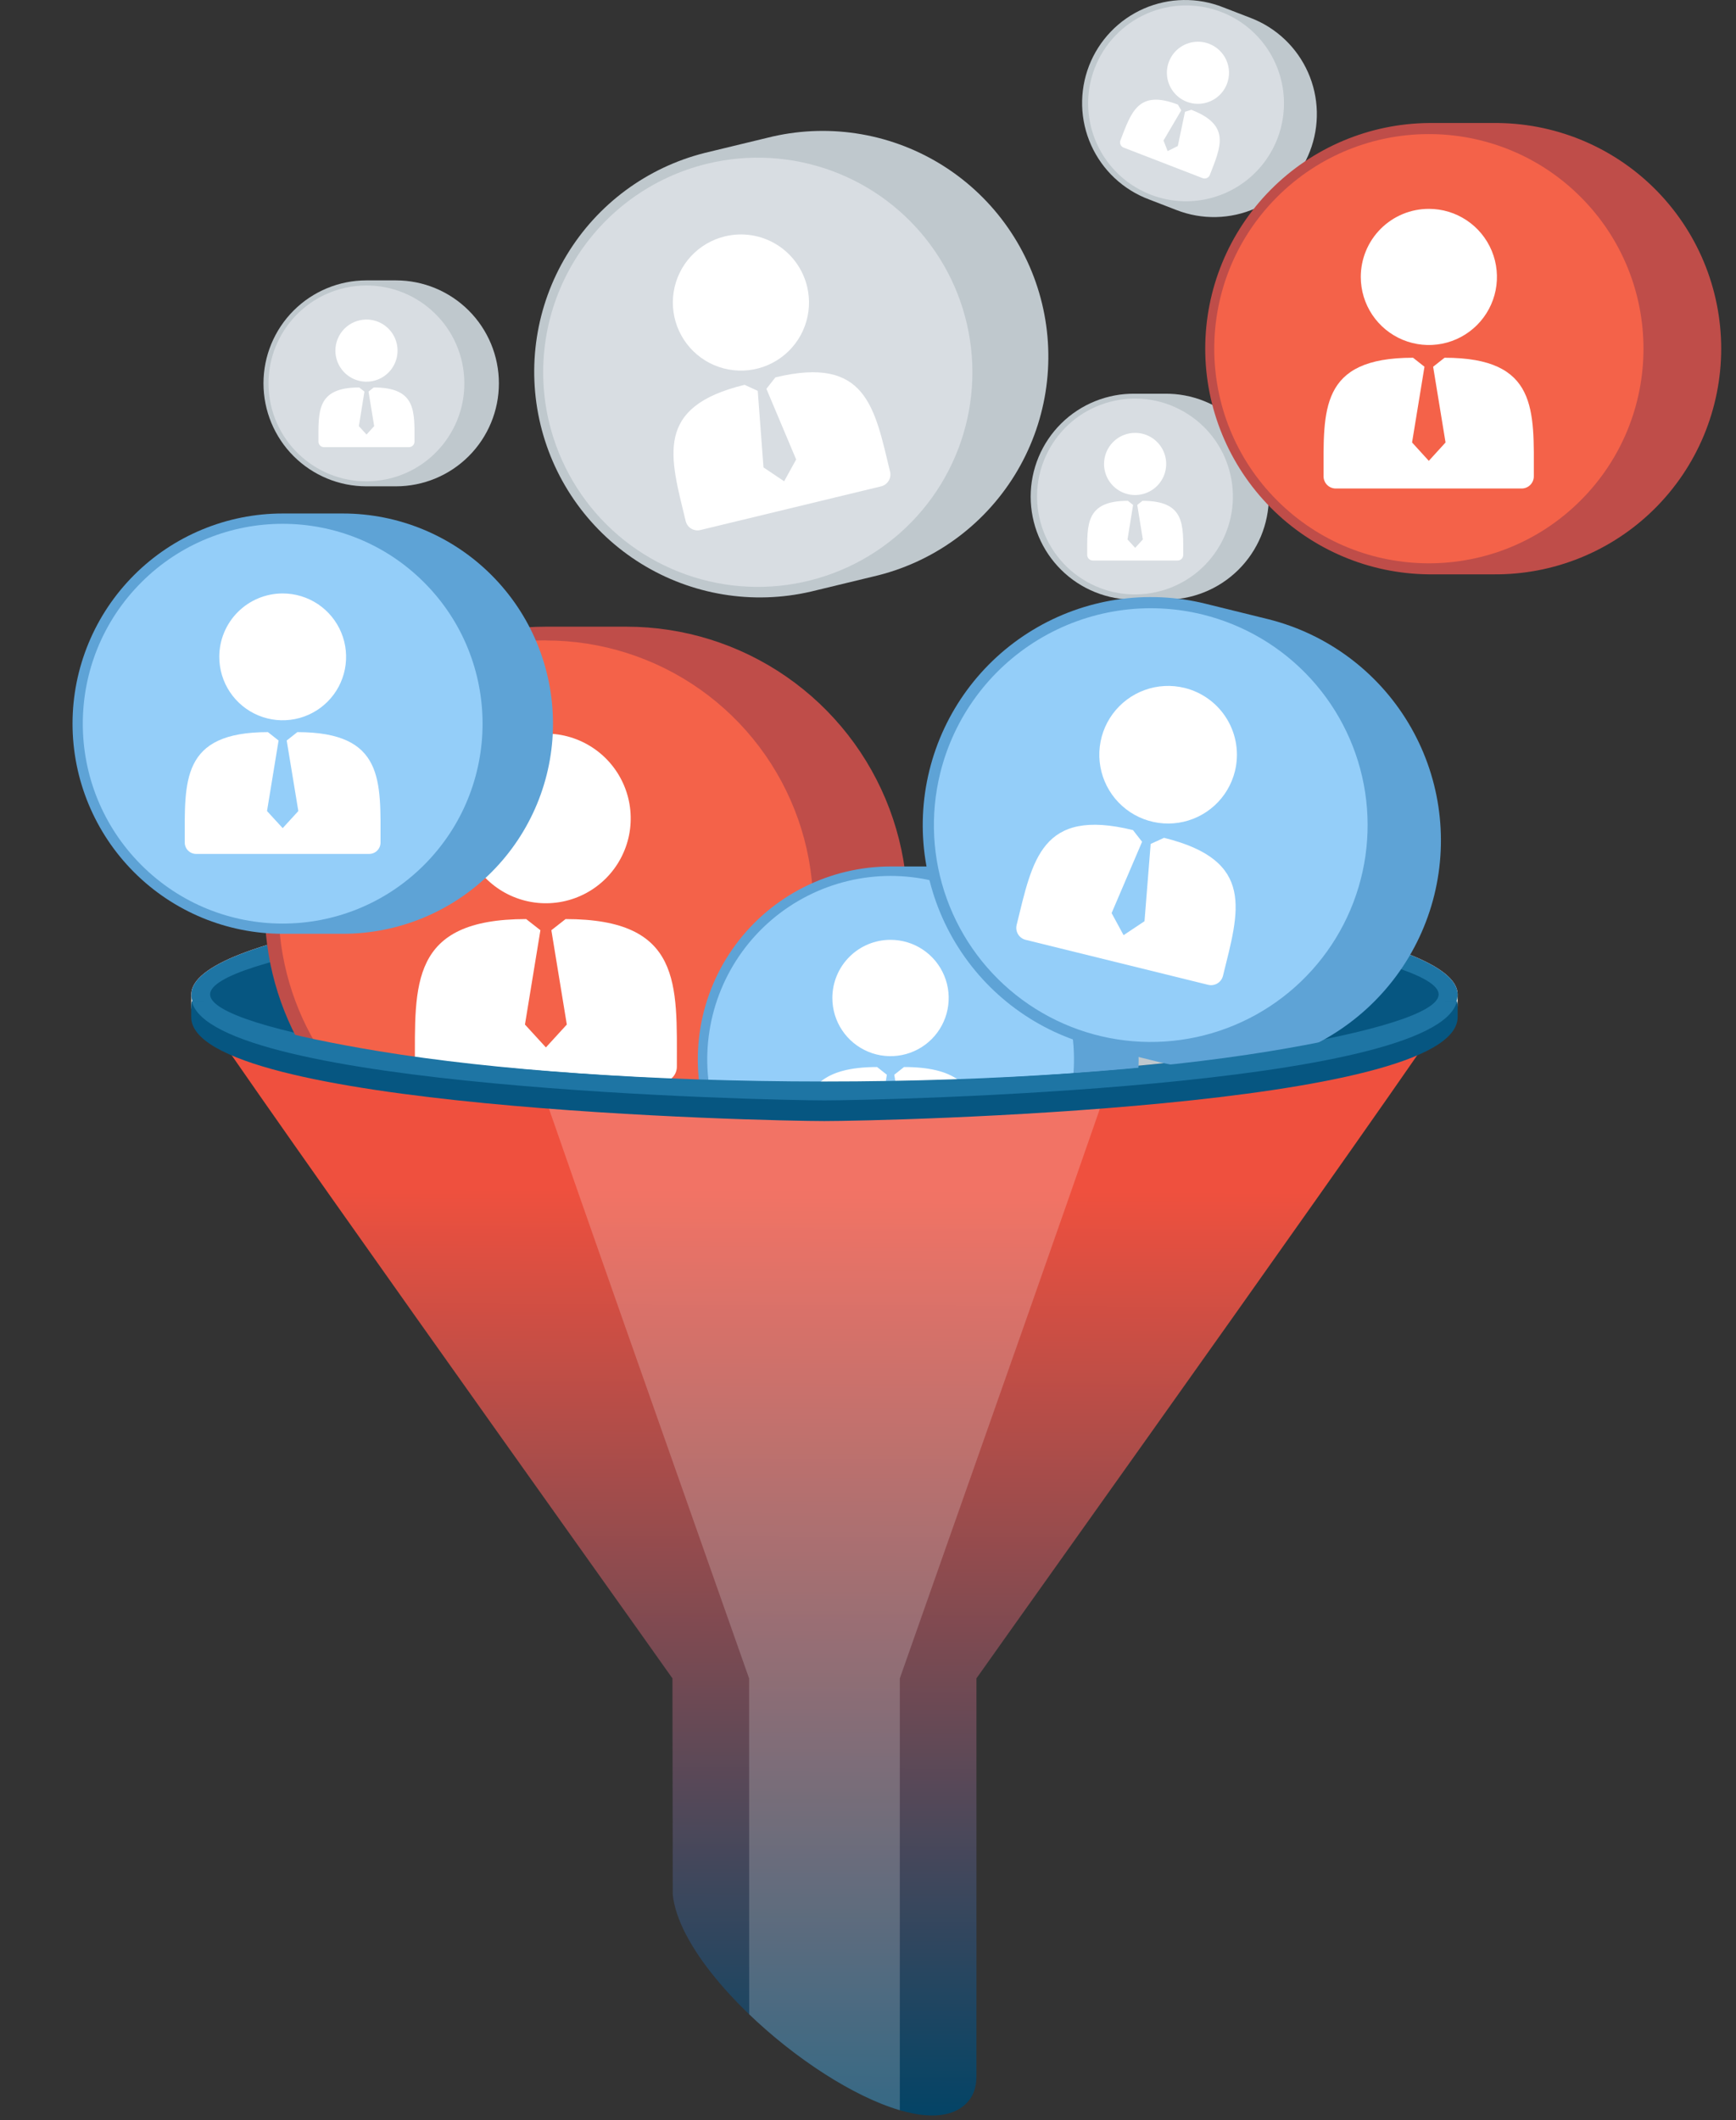
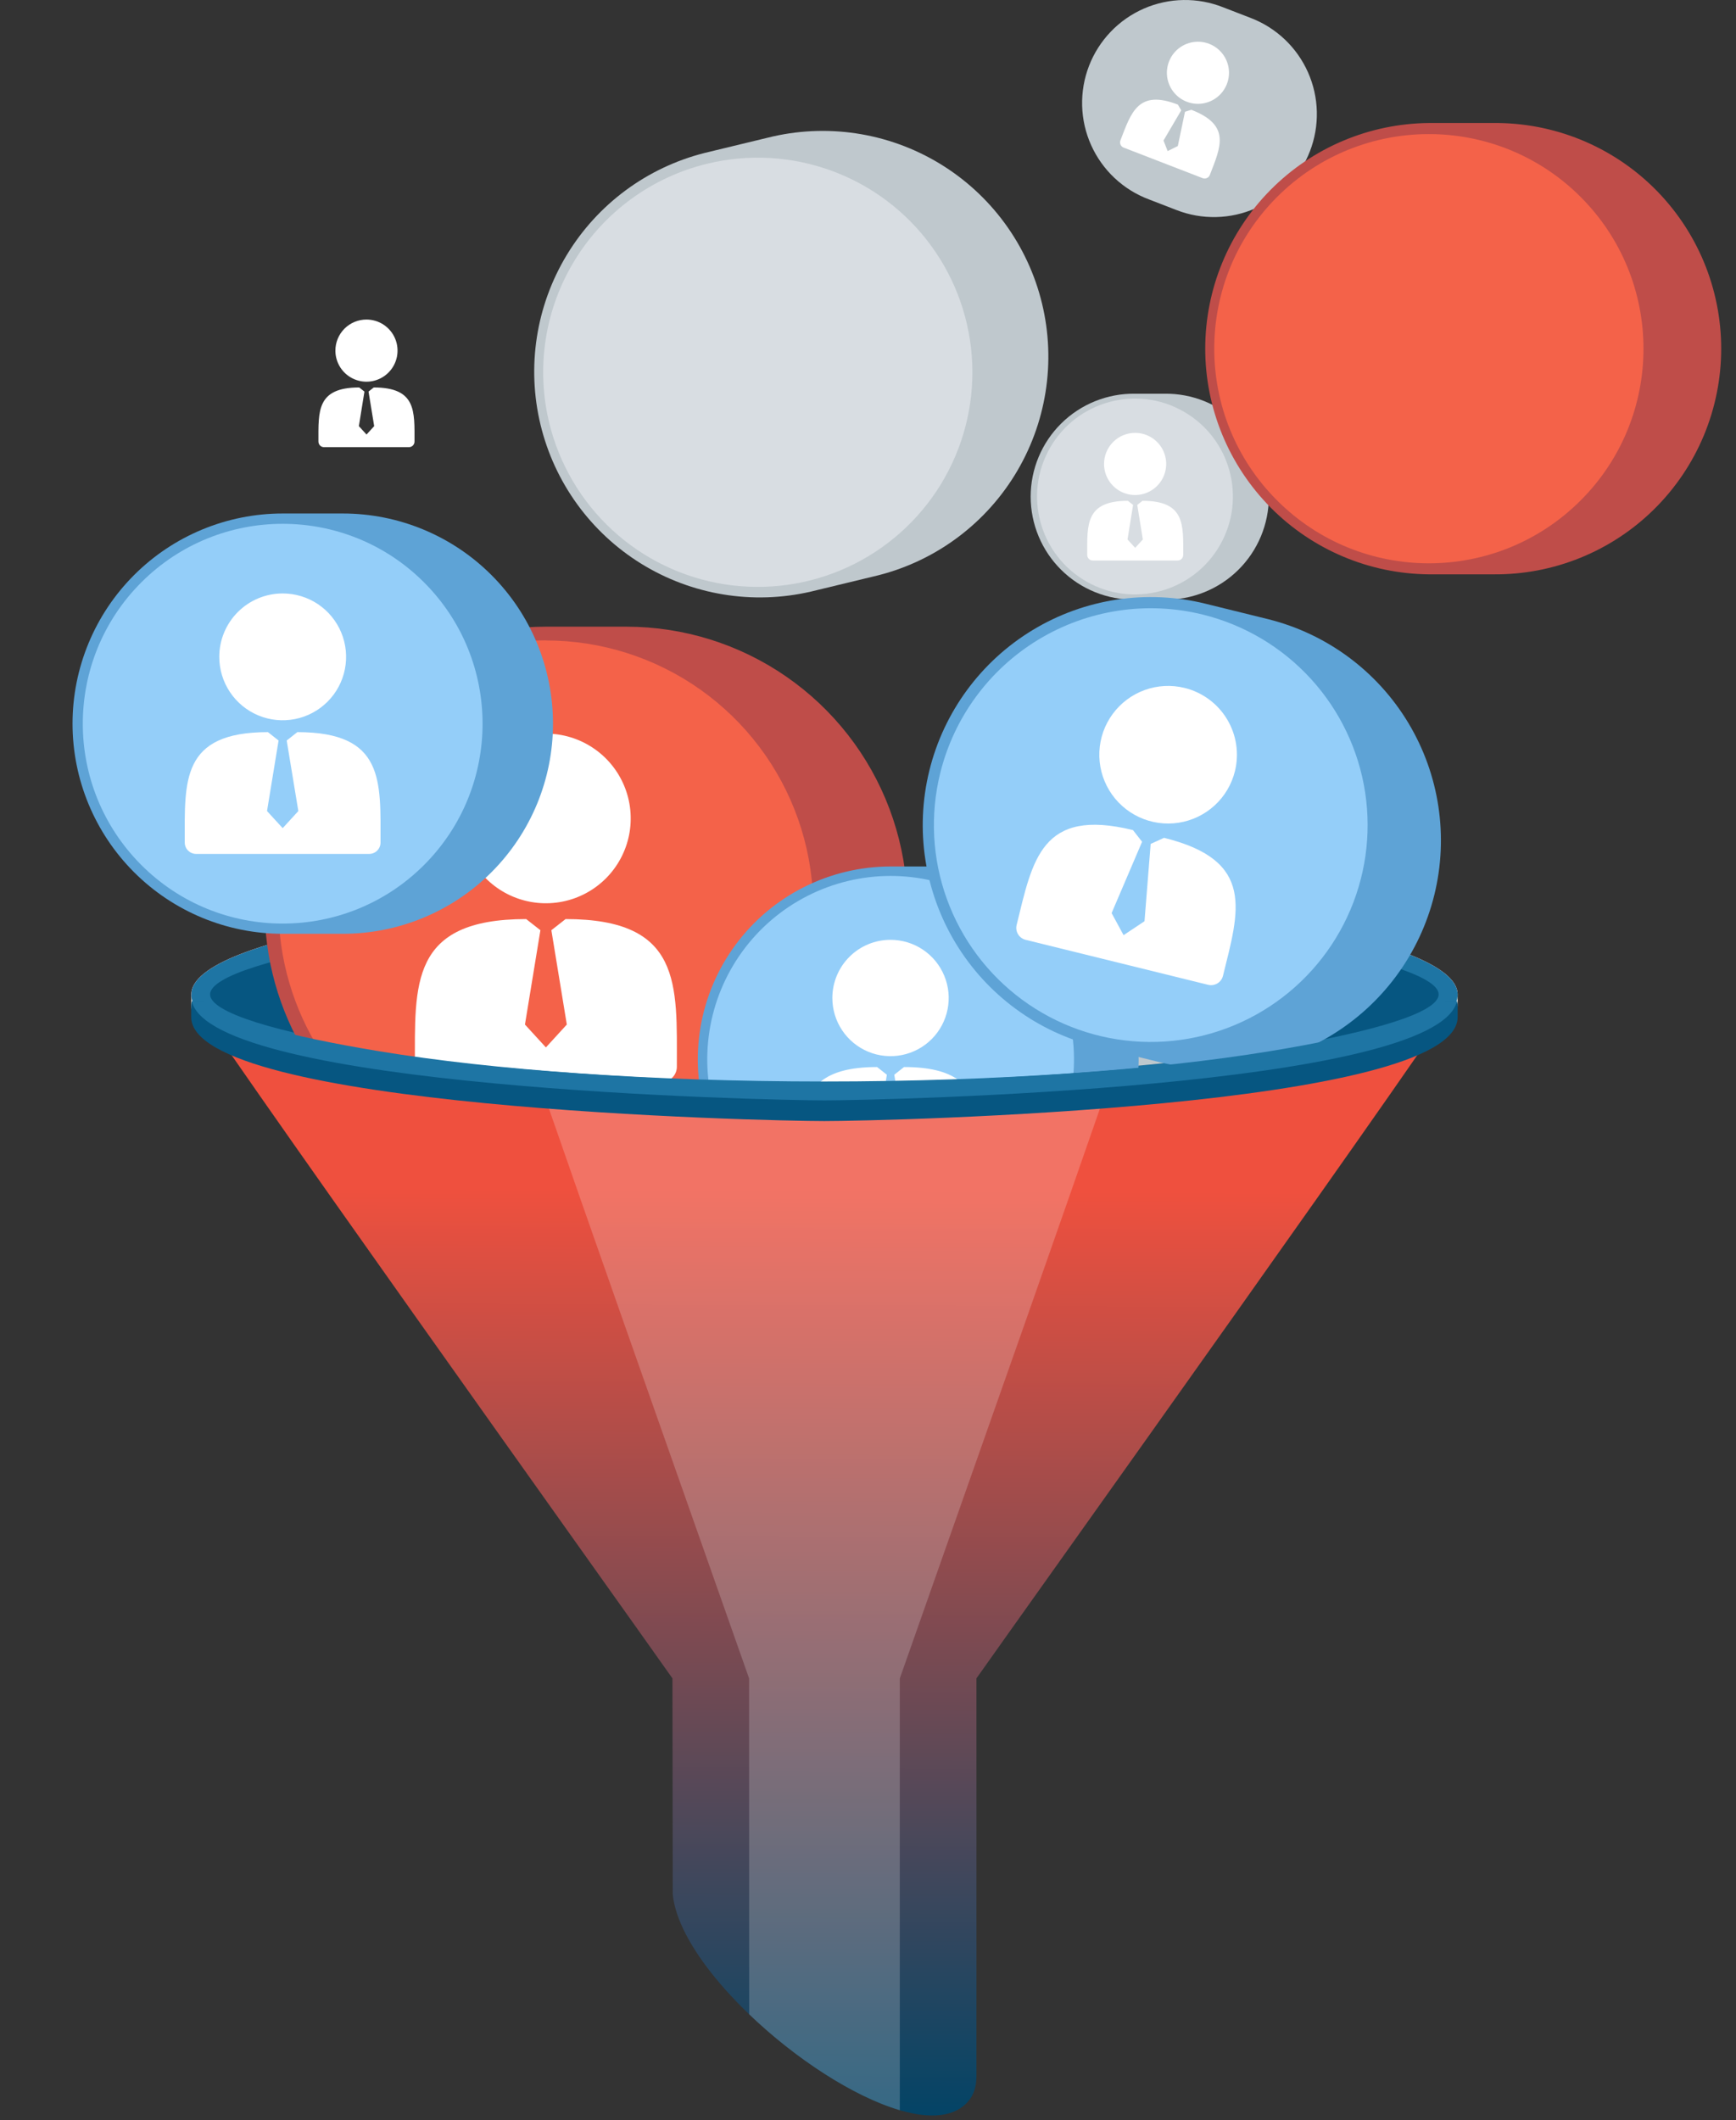
<svg xmlns="http://www.w3.org/2000/svg" width="217" height="265" viewBox="0 0 217 265" fill="none">
  <rect x="0" y="0" width="217" height="265" fill="#333333" stroke="none" />
  <path fill-rule="evenodd" clip-rule="evenodd" d="M84.056 209.798L84.094 236.79C85.305 249.275 114.291 270.906 121.102 262.579C121.737 261.803 122.032 260.803 122.055 259.641V209.798C127.697 201.778 182.202 125.456 182.202 124.301C182.202 117.12 146.767 111.299 103.054 111.299C59.34 111.299 23.908 117.111 23.908 124.301C23.91 125.456 78.414 201.778 84.056 209.798Z" fill="url(#paint0_linear_201_7732)" />
  <g style="mix-blend-mode:overlay" opacity="0.2">
    <path fill-rule="evenodd" clip-rule="evenodd" d="M93.648 251.791C99.383 257.3 106.666 262.077 112.478 263.777V209.798C115.267 201.778 142.301 125.456 142.301 124.301C142.301 117.12 124.731 111.299 103.056 111.299C81.38 111.299 63.81 117.111 63.81 124.301C63.81 125.463 90.837 201.778 93.636 209.798L93.648 251.791Z" fill="white" />
  </g>
  <path fill-rule="evenodd" clip-rule="evenodd" d="M182.204 125.675V124.301C182.204 117.12 146.769 111.299 103.056 111.299C59.342 111.299 23.91 117.111 23.91 124.301V125.675C23.91 137.066 95.575 138.674 103.056 138.674C110.536 138.674 182.204 137.052 182.204 125.675Z" fill="#EBEFF0" />
  <path fill-rule="evenodd" clip-rule="evenodd" d="M182.204 124.301C182.204 117.12 146.769 111.299 103.056 111.299C59.342 111.299 23.91 117.111 23.91 124.301C23.91 135.692 95.575 137.3 103.056 137.3C110.536 137.3 182.204 135.68 182.204 124.301Z" fill="#1E75A4" />
  <path fill-rule="evenodd" clip-rule="evenodd" d="M158.643 117.434C144.463 115.109 124.81 113.663 103.056 113.663C81.302 113.663 61.653 115.102 47.461 117.434C34.364 119.584 26.262 122.044 26.262 124.301C26.262 126.558 34.373 129.015 47.461 131.168C61.642 133.493 81.294 134.939 103.047 134.939C124.798 134.939 144.451 133.497 158.634 131.168C171.731 129.015 179.831 126.556 179.831 124.301C179.831 122.046 171.741 119.584 158.643 117.434Z" fill="#065681" />
  <path fill-rule="evenodd" clip-rule="evenodd" d="M47.721 131.207C61.886 133.514 81.429 134.927 103.049 134.927C124.668 134.927 144.221 133.502 158.376 131.207C155.087 129.92 151.717 128.848 148.289 127.997C136.742 125.01 120.749 123.162 103.039 123.162C85.33 123.162 69.332 125.021 57.792 127.997C54.369 128.848 51.005 129.921 47.721 131.207Z" fill="#BFC8CD" />
  <path fill-rule="evenodd" clip-rule="evenodd" d="M95.945 17.217C99.559 16.307 103.318 16.122 107.005 16.673C110.691 17.224 114.232 18.5 117.423 20.428C120.613 22.355 123.39 24.896 125.592 27.903C127.795 30.91 129.38 34.324 130.255 37.947C131.131 41.57 131.279 45.331 130.693 49.012C130.106 52.693 128.796 56.221 126.838 59.393C124.879 62.565 122.312 65.317 119.284 67.49C116.256 69.664 112.827 71.216 109.195 72.056L101.347 73.953C94.104 75.629 86.492 74.379 80.166 70.473C73.84 66.567 69.312 60.322 67.566 53.095C65.819 45.869 66.997 38.245 70.841 31.881C74.686 25.518 80.887 20.93 88.097 19.114L95.945 17.217Z" fill="#BFC8CD" />
  <path fill-rule="evenodd" clip-rule="evenodd" d="M88.419 20.46C93.577 19.213 98.988 19.523 103.969 21.352C108.95 23.18 113.277 26.445 116.402 30.733C119.528 35.02 121.312 40.138 121.528 45.44C121.745 50.741 120.385 55.988 117.62 60.516C114.854 65.045 110.808 68.651 105.993 70.88C101.178 73.109 95.81 73.86 90.569 73.038C85.327 72.216 80.446 69.859 76.544 66.263C72.643 62.667 69.895 57.995 68.648 52.838C67.82 49.414 67.675 45.86 68.22 42.38C68.766 38.899 69.992 35.56 71.828 32.554C73.664 29.547 76.074 26.932 78.921 24.857C81.767 22.782 84.995 21.288 88.419 20.46Z" fill="#D8DDE2" />
-   <path fill-rule="evenodd" clip-rule="evenodd" d="M93.067 48.1L94.719 48.858L95.435 58.424L98.018 60.161L99.52 57.436L95.8 48.602L96.923 47.173C108.298 44.423 109.314 50.916 111.259 58.961C111.352 59.352 111.287 59.764 111.077 60.107C110.868 60.45 110.531 60.697 110.141 60.793L87.543 66.256C87.152 66.35 86.74 66.285 86.396 66.075C86.053 65.866 85.807 65.529 85.711 65.138C83.766 57.09 81.704 50.85 93.078 48.103L93.067 48.1ZM90.616 29.545C88.98 29.94 87.498 30.812 86.358 32.05C85.217 33.287 84.469 34.835 84.208 36.498C83.947 38.161 84.185 39.863 84.892 41.391C85.599 42.918 86.742 44.202 88.178 45.08C89.615 45.957 91.279 46.389 92.961 46.321C94.642 46.253 96.266 45.687 97.626 44.697C98.987 43.706 100.023 42.334 100.604 40.754C101.184 39.174 101.284 37.458 100.889 35.822C100.627 34.734 100.154 33.709 99.496 32.806C98.838 31.902 98.008 31.136 97.054 30.553C96.1 29.97 95.04 29.581 93.936 29.408C92.831 29.235 91.703 29.282 90.616 29.545Z" fill="white" />
-   <path fill-rule="evenodd" clip-rule="evenodd" d="M49.491 35.047C52.904 35.047 56.178 36.404 58.592 38.817C61.006 41.231 62.362 44.505 62.362 47.919C62.362 51.333 61.006 54.607 58.592 57.021C56.178 59.435 52.904 60.791 49.491 60.791H45.806C42.392 60.791 39.118 59.435 36.704 57.021C34.291 54.607 32.934 51.333 32.934 47.919C32.934 44.505 34.291 41.231 36.704 38.817C39.118 36.404 42.392 35.047 45.806 35.047H49.491Z" fill="#BFC8CD" />
-   <path d="M47.182 60.087C53.899 59.326 58.726 53.263 57.965 46.547C57.203 39.83 51.141 35.003 44.424 35.764C37.707 36.526 32.88 42.588 33.642 49.305C34.403 56.022 40.466 60.849 47.182 60.087Z" fill="#D8DDE2" />
  <path fill-rule="evenodd" clip-rule="evenodd" d="M44.904 48.435L45.555 48.949L44.858 53.268L45.815 54.317L46.773 53.268L46.066 48.947L46.717 48.433C52.064 48.433 51.813 51.42 51.813 55.198C51.813 55.383 51.739 55.56 51.609 55.691C51.478 55.822 51.3 55.895 51.115 55.895H40.501C40.316 55.895 40.139 55.822 40.008 55.691C39.877 55.56 39.804 55.383 39.804 55.198C39.804 51.42 39.559 48.433 44.899 48.433L44.904 48.435ZM45.806 39.943C46.574 39.943 47.325 40.17 47.964 40.596C48.603 41.023 49.102 41.629 49.396 42.338C49.691 43.048 49.768 43.829 49.619 44.582C49.469 45.336 49.1 46.028 48.557 46.572C48.015 47.116 47.323 47.486 46.57 47.637C45.816 47.787 45.035 47.711 44.325 47.418C43.615 47.125 43.008 46.628 42.581 45.989C42.153 45.351 41.925 44.6 41.924 43.832C41.923 43.322 42.023 42.816 42.218 42.345C42.413 41.873 42.699 41.444 43.059 41.083C43.419 40.722 43.848 40.436 44.319 40.24C44.79 40.044 45.296 39.943 45.806 39.943Z" fill="white" />
  <path fill-rule="evenodd" clip-rule="evenodd" d="M145.562 49.214C147.267 49.191 148.959 49.507 150.541 50.144C152.123 50.78 153.562 51.724 154.776 52.922C155.989 54.119 156.953 55.546 157.611 57.119C158.268 58.692 158.607 60.38 158.607 62.084C158.607 63.789 158.268 65.477 157.611 67.05C156.953 68.623 155.989 70.05 154.776 71.247C153.562 72.445 152.123 73.389 150.541 74.025C148.959 74.662 147.267 74.978 145.562 74.955H141.878C140.173 74.978 138.481 74.662 136.899 74.025C135.317 73.389 133.878 72.445 132.664 71.247C131.451 70.05 130.487 68.623 129.829 67.05C129.172 65.477 128.833 63.789 128.833 62.084C128.833 60.38 129.172 58.692 129.829 57.119C130.487 55.546 131.451 54.119 132.664 52.922C133.878 51.724 135.317 50.78 136.899 50.144C138.481 49.507 140.173 49.191 141.878 49.214H145.562Z" fill="#BFC8CD" />
  <path d="M152.501 68.133C155.853 62.264 153.812 54.788 147.942 51.435C142.072 48.083 134.596 50.124 131.244 55.994C127.892 61.864 129.933 69.34 135.803 72.692C141.673 76.044 149.149 74.003 152.501 68.133Z" fill="#D8DDE2" />
  <path fill-rule="evenodd" clip-rule="evenodd" d="M140.985 62.602L141.636 63.115L140.939 67.435L141.896 68.481L142.854 67.435L142.157 63.115L142.808 62.602C148.154 62.602 147.903 65.589 147.903 69.367C147.903 69.551 147.83 69.729 147.699 69.86C147.568 69.99 147.391 70.064 147.206 70.064H136.598C136.413 70.064 136.236 69.99 136.105 69.86C135.975 69.729 135.901 69.551 135.901 69.367C135.901 65.589 135.655 62.602 140.994 62.602H140.985ZM141.887 54.11C142.656 54.109 143.407 54.337 144.046 54.763C144.685 55.19 145.184 55.797 145.478 56.507C145.772 57.216 145.849 57.998 145.699 58.751C145.55 59.505 145.18 60.197 144.636 60.741C144.093 61.284 143.4 61.654 142.647 61.804C141.893 61.954 141.112 61.877 140.402 61.583C139.692 61.288 139.085 60.79 138.659 60.151C138.232 59.512 138.004 58.76 138.005 57.992C138.006 56.962 138.415 55.975 139.143 55.247C139.871 54.519 140.858 54.11 141.887 54.11Z" fill="white" />
  <path fill-rule="evenodd" clip-rule="evenodd" d="M156.34 2.244C157.921 2.85 159.368 3.762 160.596 4.928C161.825 6.093 162.811 7.49 163.499 9.038C164.187 10.586 164.562 12.254 164.604 13.948C164.645 15.641 164.352 17.326 163.742 18.905C163.131 20.485 162.214 21.929 161.045 23.154C159.875 24.379 158.475 25.361 156.925 26.043C155.375 26.726 153.706 27.096 152.012 27.133C150.319 27.169 148.635 26.871 147.057 26.255L143.619 24.926C142.025 24.329 140.566 23.422 139.325 22.257C138.084 21.092 137.086 19.693 136.39 18.14C135.693 16.588 135.311 14.912 135.267 13.211C135.222 11.51 135.515 9.816 136.128 8.229C136.742 6.642 137.665 5.192 138.843 3.964C140.02 2.735 141.43 1.752 142.99 1.072C144.55 0.392 146.23 0.028 147.931 0.002C149.633 -0.025 151.323 0.286 152.904 0.916L156.34 2.244Z" fill="#BFC8CD" />
-   <path fill-rule="evenodd" clip-rule="evenodd" d="M152.676 1.505C154.933 2.378 156.881 3.902 158.273 5.883C159.664 7.864 160.437 10.213 160.494 12.633C160.55 15.054 159.887 17.436 158.59 19.48C157.292 21.524 155.417 23.137 153.203 24.115C150.988 25.093 148.534 25.392 146.149 24.975C143.764 24.558 141.557 23.443 139.806 21.771C138.055 20.1 136.839 17.946 136.312 15.583C135.785 13.221 135.97 10.755 136.845 8.497C138.017 5.471 140.344 3.034 143.312 1.723C146.281 0.412 149.649 0.333 152.676 1.505Z" fill="#D8DDE2" />
  <path fill-rule="evenodd" clip-rule="evenodd" d="M147.234 13.077L147.657 13.79L145.439 17.563L145.955 18.886L147.227 18.254L148.124 13.97L148.917 13.725C153.899 15.652 152.59 18.352 151.228 21.873C151.161 22.044 151.029 22.181 150.862 22.256C150.694 22.33 150.504 22.335 150.333 22.271L140.448 18.447C140.278 18.38 140.14 18.248 140.066 18.081C139.992 17.913 139.986 17.723 140.051 17.552C141.413 14.028 142.261 11.152 147.243 13.077H147.234ZM151.142 5.475C150.426 5.199 149.643 5.141 148.894 5.309C148.145 5.477 147.463 5.863 146.933 6.419C146.404 6.974 146.051 7.675 145.919 8.431C145.787 9.187 145.883 9.966 146.193 10.668C146.504 11.37 147.016 11.964 147.664 12.375C148.312 12.786 149.068 12.996 149.835 12.978C150.603 12.96 151.347 12.715 151.976 12.274C152.604 11.832 153.087 11.215 153.364 10.499C153.549 10.023 153.637 9.516 153.626 9.005C153.614 8.495 153.501 7.993 153.295 7.526C153.089 7.059 152.792 6.638 152.423 6.286C152.053 5.934 151.618 5.659 151.142 5.475Z" fill="white" />
  <path fill-rule="evenodd" clip-rule="evenodd" d="M78.296 78.335C85.438 78.335 92.411 80.512 98.285 84.576C104.16 88.64 108.656 94.397 111.175 101.081C113.694 107.765 114.116 115.057 112.385 121.987C110.654 128.917 106.852 135.155 101.487 139.869C92.816 139.755 60.44 138.805 40.348 134.86C36.356 129.656 33.9 123.439 33.258 116.913C32.616 110.386 33.813 103.81 36.714 97.928C39.616 92.047 44.105 87.095 49.675 83.632C55.244 80.169 61.672 78.335 68.23 78.335H78.296Z" fill="#BF4D49" />
  <path fill-rule="evenodd" clip-rule="evenodd" d="M68.237 80.058C75.155 80.057 81.902 82.204 87.548 86.202C93.193 90.2 97.459 95.851 99.756 102.376C102.054 108.901 102.269 115.979 100.373 122.631C98.477 129.284 94.563 135.185 89.171 139.518C76.213 139.004 57.151 137.833 42.97 135.334C38.778 130.491 36.066 124.546 35.157 118.206C34.248 111.866 35.181 105.398 37.843 99.573C40.505 93.748 44.785 88.81 50.174 85.348C55.562 81.886 61.832 80.046 68.237 80.046V80.058Z" fill="#F46249" />
  <path fill-rule="evenodd" clip-rule="evenodd" d="M65.772 114.884L67.551 116.278L65.619 128.069L68.237 130.928L70.852 128.069L68.92 116.278L70.698 114.884C85.279 114.884 84.607 123.043 84.607 133.355C84.605 133.857 84.405 134.337 84.051 134.691C83.696 135.045 83.216 135.244 82.715 135.245H53.756C53.255 135.244 52.775 135.045 52.42 134.691C52.066 134.337 51.866 133.857 51.864 133.355C51.864 123.043 51.194 114.884 65.772 114.884ZM68.237 91.702C70.334 91.702 72.384 92.324 74.127 93.489C75.871 94.654 77.23 96.31 78.033 98.248C78.835 100.185 79.045 102.317 78.636 104.374C78.226 106.431 77.216 108.32 75.733 109.803C74.25 111.286 72.361 112.295 70.304 112.704C68.247 113.113 66.115 112.903 64.177 112.1C62.24 111.297 60.584 109.938 59.42 108.194C58.255 106.45 57.633 104.4 57.634 102.302C57.635 99.491 58.752 96.794 60.74 94.807C62.728 92.819 65.425 91.702 68.237 91.702Z" fill="white" />
  <path fill-rule="evenodd" clip-rule="evenodd" d="M118.226 108.309C121.866 108.312 125.457 109.139 128.732 110.726C132.006 112.314 134.879 114.622 137.135 117.478C139.391 120.334 140.972 123.663 141.758 127.216C142.545 130.769 142.517 134.454 141.678 137.996C124.031 139.53 106.55 139.883 103.056 139.883C101.247 139.883 95.677 139.788 88.28 139.483C87.177 135.879 86.935 132.066 87.572 128.351C88.209 124.635 89.709 121.121 91.95 118.09C94.19 115.059 97.111 112.595 100.476 110.897C103.841 109.198 107.557 108.312 111.327 108.309H118.226Z" fill="#5EA3D6" />
  <path fill-rule="evenodd" clip-rule="evenodd" d="M111.327 109.49C114.868 109.493 118.36 110.316 121.53 111.893C124.7 113.471 127.461 115.761 129.598 118.584C131.736 121.407 133.19 124.686 133.849 128.165C134.507 131.644 134.351 135.228 133.393 138.637C118.864 139.632 105.999 139.883 103.056 139.883C101.352 139.883 96.314 139.799 89.535 139.534C88.413 136.093 88.122 132.434 88.685 128.858C89.248 125.282 90.65 121.89 92.775 118.959C94.901 116.029 97.69 113.643 100.914 111.998C104.139 110.352 107.707 109.493 111.327 109.49Z" fill="#94CEF9" />
  <path fill-rule="evenodd" clip-rule="evenodd" d="M109.637 133.379L110.857 134.341L109.972 139.755C106.589 139.848 104.144 139.883 103.056 139.883C102.491 139.883 101.554 139.883 100.315 139.851C100.873 135.968 102.835 133.379 109.637 133.379ZM112.659 139.674L111.785 134.341L113.005 133.379C119.473 133.379 121.565 135.72 122.234 139.286C118.703 139.458 115.458 139.583 112.659 139.674ZM111.315 117.478C112.753 117.478 114.159 117.904 115.355 118.703C116.551 119.502 117.483 120.638 118.033 121.967C118.584 123.296 118.728 124.758 118.447 126.168C118.167 127.579 117.474 128.874 116.457 129.891C115.44 130.908 114.144 131.601 112.734 131.881C111.323 132.162 109.861 132.018 108.533 131.468C107.204 130.917 106.068 129.985 105.269 128.789C104.47 127.594 104.044 126.188 104.044 124.75C104.043 123.794 104.232 122.847 104.598 121.964C104.964 121.081 105.5 120.278 106.177 119.603C106.853 118.927 107.657 118.392 108.54 118.027C109.424 117.663 110.371 117.476 111.327 117.478H111.315Z" fill="white" />
  <path fill-rule="evenodd" clip-rule="evenodd" d="M158.592 77.415C165.894 79.26 172.17 83.919 176.047 90.376C179.925 96.833 181.09 104.562 179.288 111.875C177.485 119.188 172.862 125.491 166.428 129.406C159.994 133.322 152.272 134.532 144.948 132.772L137.024 130.819C129.683 129.009 123.362 124.356 119.451 117.885C115.541 111.414 114.361 103.655 116.171 96.314C117.982 88.973 122.634 82.652 129.105 78.742C135.576 74.831 143.336 73.651 150.676 75.462L158.592 77.415Z" fill="#5EA3D6" />
  <path fill-rule="evenodd" clip-rule="evenodd" d="M150.335 76.819C155.54 78.103 160.248 80.901 163.863 84.86C167.478 88.819 169.838 93.761 170.645 99.062C171.451 104.362 170.668 109.782 168.394 114.637C166.12 119.493 162.457 123.564 157.869 126.338C153.281 129.111 147.973 130.462 142.617 130.219C137.262 129.977 132.098 128.151 127.78 124.974C123.462 121.796 120.182 117.41 118.357 112.369C116.531 107.328 116.242 101.859 117.524 96.653C118.376 93.197 119.9 89.941 122.01 87.073C124.12 84.206 126.774 81.781 129.821 79.94C132.868 78.098 136.248 76.874 139.767 76.339C143.287 75.803 146.878 75.967 150.335 76.819Z" fill="#94CEF9" />
  <path fill-rule="evenodd" clip-rule="evenodd" d="M141.631 103.774L142.761 105.222L138.951 114.137L140.448 116.897L143.063 115.153L143.833 105.49L145.506 104.729C156.988 107.561 154.877 113.856 152.873 121.978C152.775 122.374 152.525 122.714 152.176 122.925C151.827 123.135 151.409 123.199 151.014 123.101L128.201 117.478C127.806 117.38 127.466 117.129 127.256 116.78C127.045 116.431 126.982 116.014 127.079 115.618C129.083 107.482 130.138 100.938 141.62 103.762L141.631 103.774ZM148.073 85.99C146.421 85.583 144.686 85.675 143.086 86.254C141.487 86.833 140.095 87.874 139.086 89.244C138.078 90.614 137.499 92.252 137.422 93.952C137.345 95.651 137.773 97.335 138.654 98.791C139.534 100.247 140.826 101.409 142.366 102.131C143.907 102.852 145.627 103.101 147.308 102.845C148.99 102.589 150.558 101.84 151.815 100.693C153.071 99.546 153.959 98.052 154.366 96.4C154.636 95.303 154.688 94.164 154.518 93.047C154.348 91.931 153.96 90.859 153.375 89.892C152.791 88.925 152.022 88.083 151.112 87.414C150.202 86.744 149.17 86.26 148.073 85.99Z" fill="white" />
  <path fill-rule="evenodd" clip-rule="evenodd" d="M182.204 127.135V125.758C182.203 125.56 182.176 125.363 182.122 125.173H180.7C170.408 134.111 109.899 135.466 103.056 135.466C96.212 135.466 35.703 134.111 25.412 125.173H23.982C23.929 125.363 23.901 125.56 23.901 125.758V127.135C23.901 138.514 95.566 140.134 103.046 140.134C110.527 140.134 182.204 138.514 182.204 127.135Z" fill="#065681" />
  <path fill-rule="evenodd" clip-rule="evenodd" d="M23.982 125.173C26.539 135.989 95.705 137.549 103.046 137.549C110.388 137.549 179.549 135.989 182.113 125.173H179.63C178.31 127.265 170.536 129.462 158.634 131.417C144.453 133.741 124.801 135.187 103.046 135.187C81.292 135.187 61.644 133.746 47.461 131.417C35.559 129.462 27.785 127.253 26.465 125.173H23.982Z" fill="#1E75A4" />
  <path fill-rule="evenodd" clip-rule="evenodd" d="M186.684 15.376C190.41 15.342 194.105 16.047 197.557 17.449C201.01 18.852 204.15 20.924 206.796 23.547C209.443 26.17 211.544 29.291 212.978 32.73C214.411 36.169 215.15 39.858 215.15 43.585C215.15 47.311 214.411 51 212.978 54.439C211.544 57.879 209.443 61 206.796 63.622C204.15 66.245 201.01 68.318 197.557 69.72C194.105 71.123 190.41 71.827 186.684 71.793H178.608C171.171 71.726 164.061 68.724 158.826 63.441C153.591 58.158 150.654 51.022 150.654 43.585C150.654 36.147 153.591 29.011 158.826 23.728C164.061 18.445 171.171 15.443 178.608 15.376H186.684Z" fill="#BF4D49" />
  <path d="M197.578 62.557C208.054 52.08 208.054 35.094 197.578 24.618C187.101 14.142 170.115 14.142 159.639 24.618C149.162 35.094 149.162 52.08 159.639 62.557C170.115 73.033 187.101 73.033 197.578 62.557Z" fill="#F46249" />
-   <path fill-rule="evenodd" clip-rule="evenodd" d="M176.632 44.718L178.059 45.843L176.508 55.309L178.601 57.606L180.693 55.309L179.142 45.843L180.57 44.718C192.272 44.718 191.728 51.267 191.728 59.545C191.727 59.947 191.566 60.332 191.282 60.617C190.998 60.901 190.612 61.062 190.21 61.063H166.963C166.561 61.062 166.175 60.902 165.891 60.617C165.606 60.333 165.446 59.947 165.445 59.545C165.445 51.267 164.906 44.718 176.604 44.718H176.632ZM178.608 26.107C180.291 26.107 181.936 26.606 183.336 27.541C184.735 28.476 185.826 29.805 186.47 31.36C187.115 32.915 187.283 34.627 186.955 36.278C186.626 37.928 185.816 39.445 184.625 40.635C183.435 41.825 181.919 42.636 180.268 42.964C178.617 43.293 176.906 43.124 175.351 42.48C173.796 41.836 172.466 40.745 171.531 39.346C170.596 37.946 170.097 36.3 170.097 34.617C170.097 32.36 170.994 30.195 172.59 28.599C174.186 27.003 176.35 26.107 178.608 26.107Z" fill="white" />
  <path fill-rule="evenodd" clip-rule="evenodd" d="M42.856 64.187C49.823 64.187 56.505 66.955 61.431 71.881C66.357 76.807 69.125 83.489 69.125 90.456C69.125 97.423 66.357 104.104 61.431 109.031C56.505 113.957 49.823 116.725 42.856 116.725H35.336C28.369 116.725 21.687 113.957 16.761 109.031C11.835 104.104 9.067 97.423 9.067 90.456C9.067 83.489 11.835 76.807 16.761 71.881C21.687 66.955 28.369 64.187 35.336 64.187H42.856Z" fill="#5EA3D6" />
  <path d="M53.002 108.129C62.76 98.372 62.76 82.552 53.002 72.794C43.245 63.037 27.425 63.037 17.668 72.794C7.91 82.552 7.91 98.372 17.668 108.129C27.425 117.887 43.245 117.887 53.002 108.129Z" fill="#94CEF9" />
  <path fill-rule="evenodd" clip-rule="evenodd" d="M33.492 91.516L34.822 92.564L33.378 101.382L35.336 103.518L37.291 101.382L35.838 92.564L37.167 91.516C48.068 91.516 47.566 97.616 47.566 105.327C47.565 105.701 47.415 106.06 47.15 106.325C46.886 106.59 46.527 106.739 46.152 106.74H24.51C24.135 106.739 23.776 106.59 23.511 106.325C23.246 106.06 23.096 105.702 23.094 105.327C23.094 97.616 22.592 91.516 33.492 91.516ZM35.336 74.181C36.904 74.181 38.436 74.646 39.74 75.517C41.043 76.388 42.059 77.626 42.659 79.075C43.259 80.523 43.416 82.117 43.111 83.655C42.805 85.192 42.05 86.605 40.941 87.713C39.832 88.822 38.42 89.577 36.882 89.883C35.344 90.189 33.751 90.032 32.302 89.432C30.854 88.832 29.616 87.816 28.744 86.512C27.873 85.209 27.409 83.676 27.409 82.108C27.409 80.006 28.244 77.989 29.73 76.503C31.217 75.016 33.233 74.181 35.336 74.181Z" fill="white" />
  <defs>
    <linearGradient id="paint0_linear_201_7732" x1="108.629" y1="264.401" x2="109.158" y2="148.718" gradientUnits="userSpaceOnUse">
      <stop stop-color="#034466" />
      <stop offset="1" stop-color="#EF503E" />
    </linearGradient>
  </defs>
</svg>